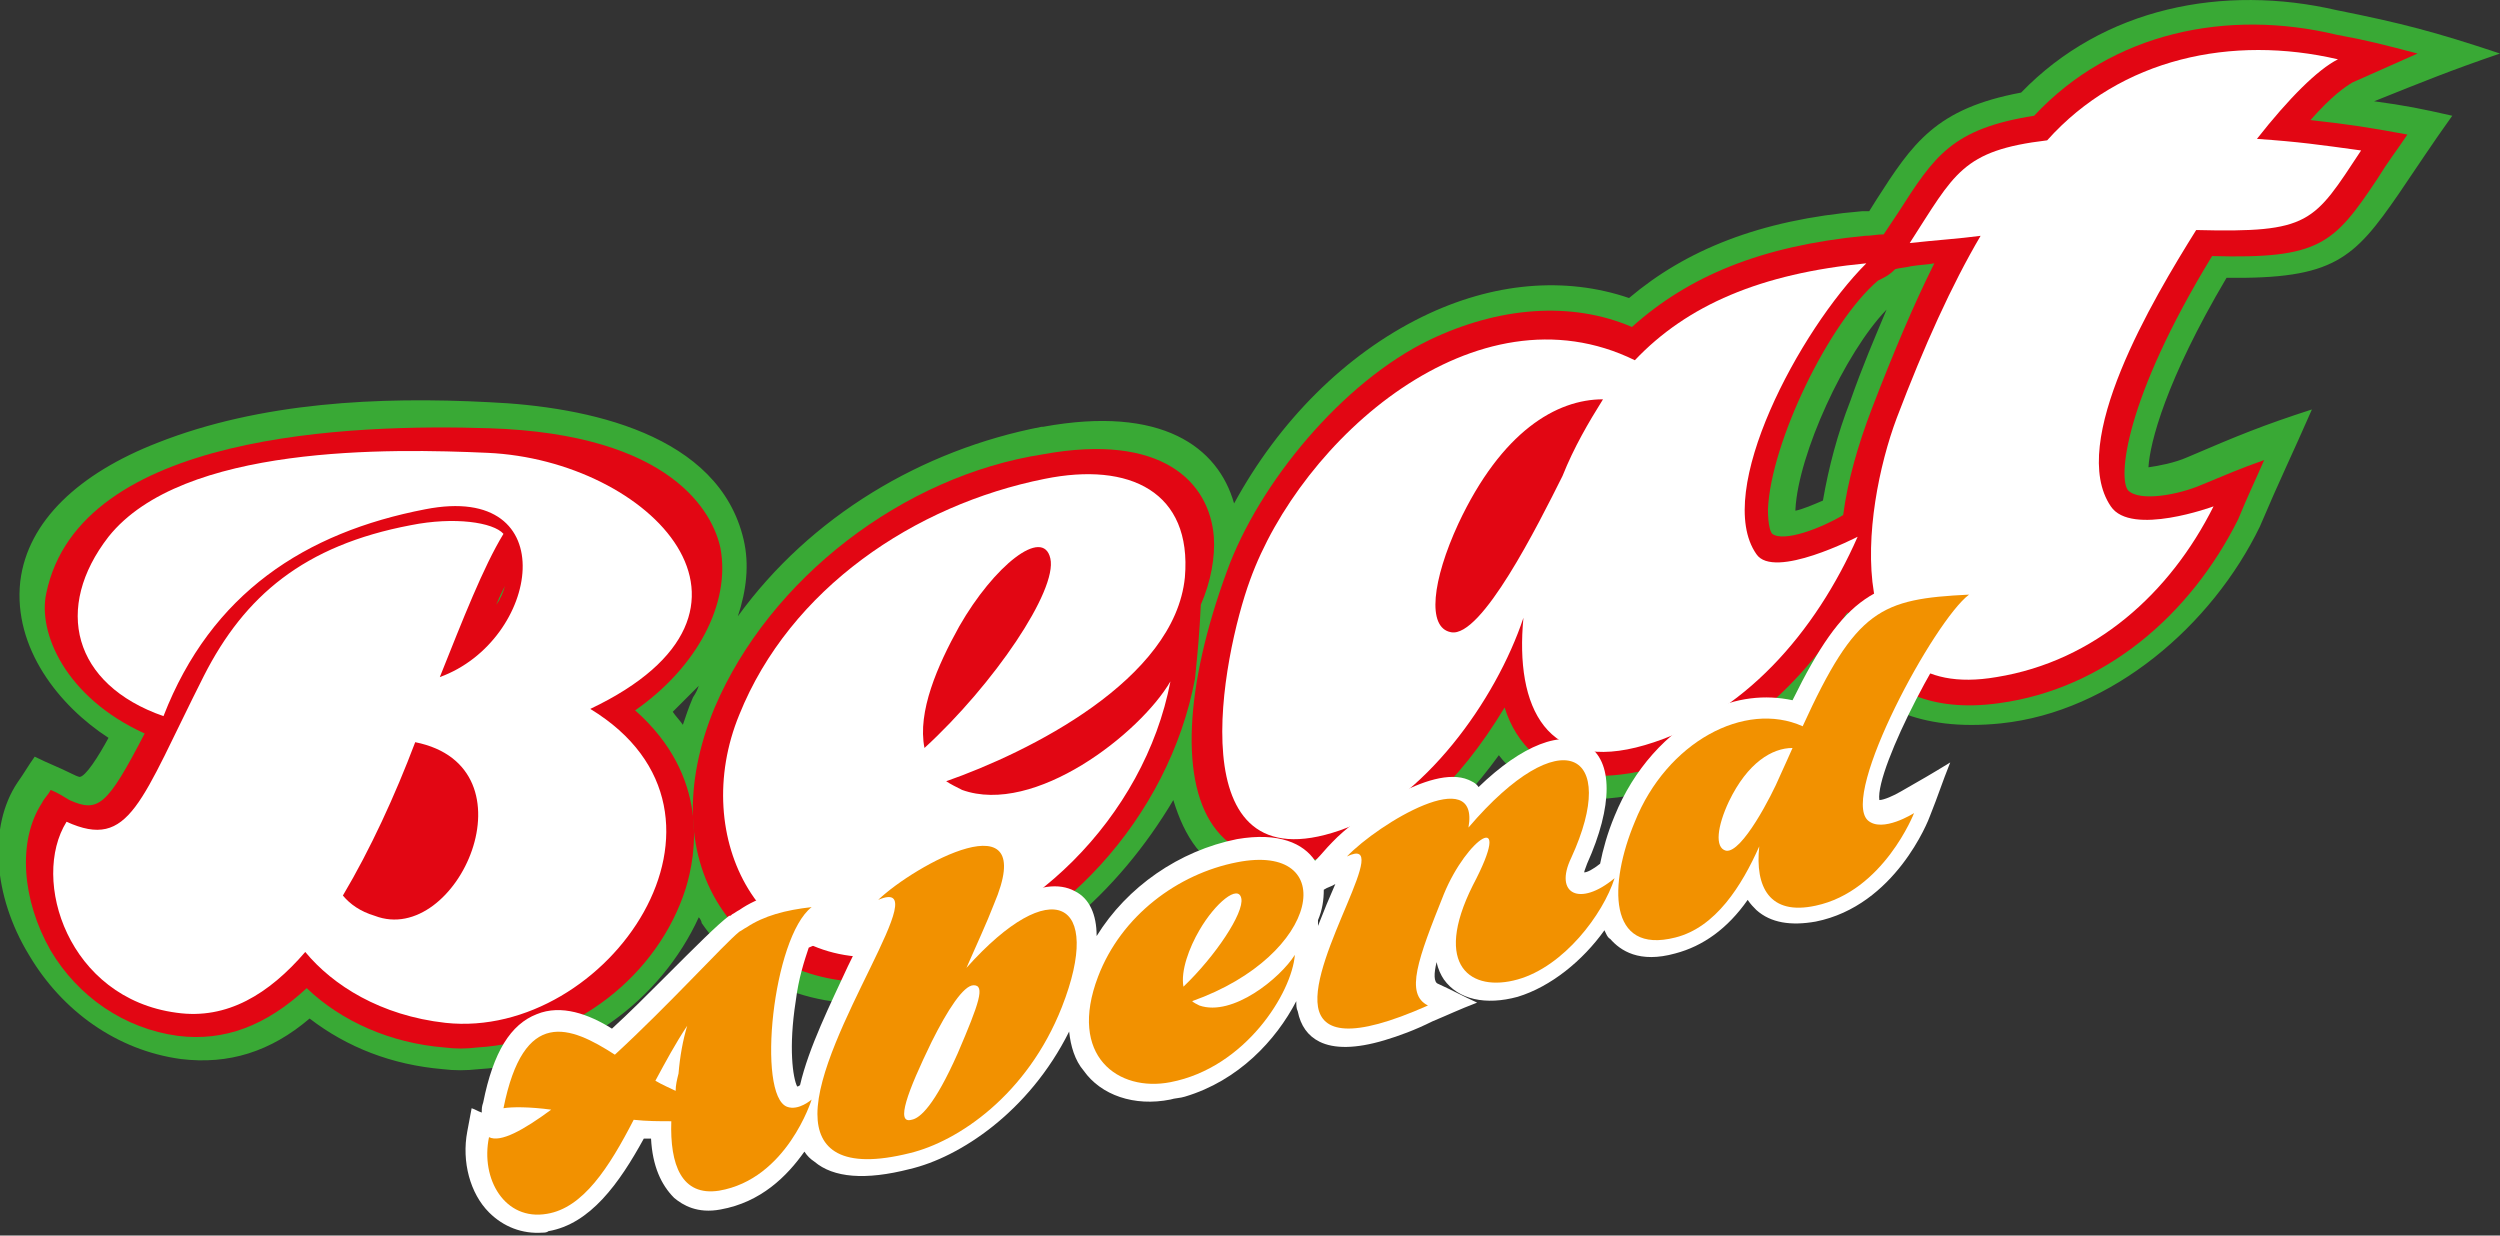
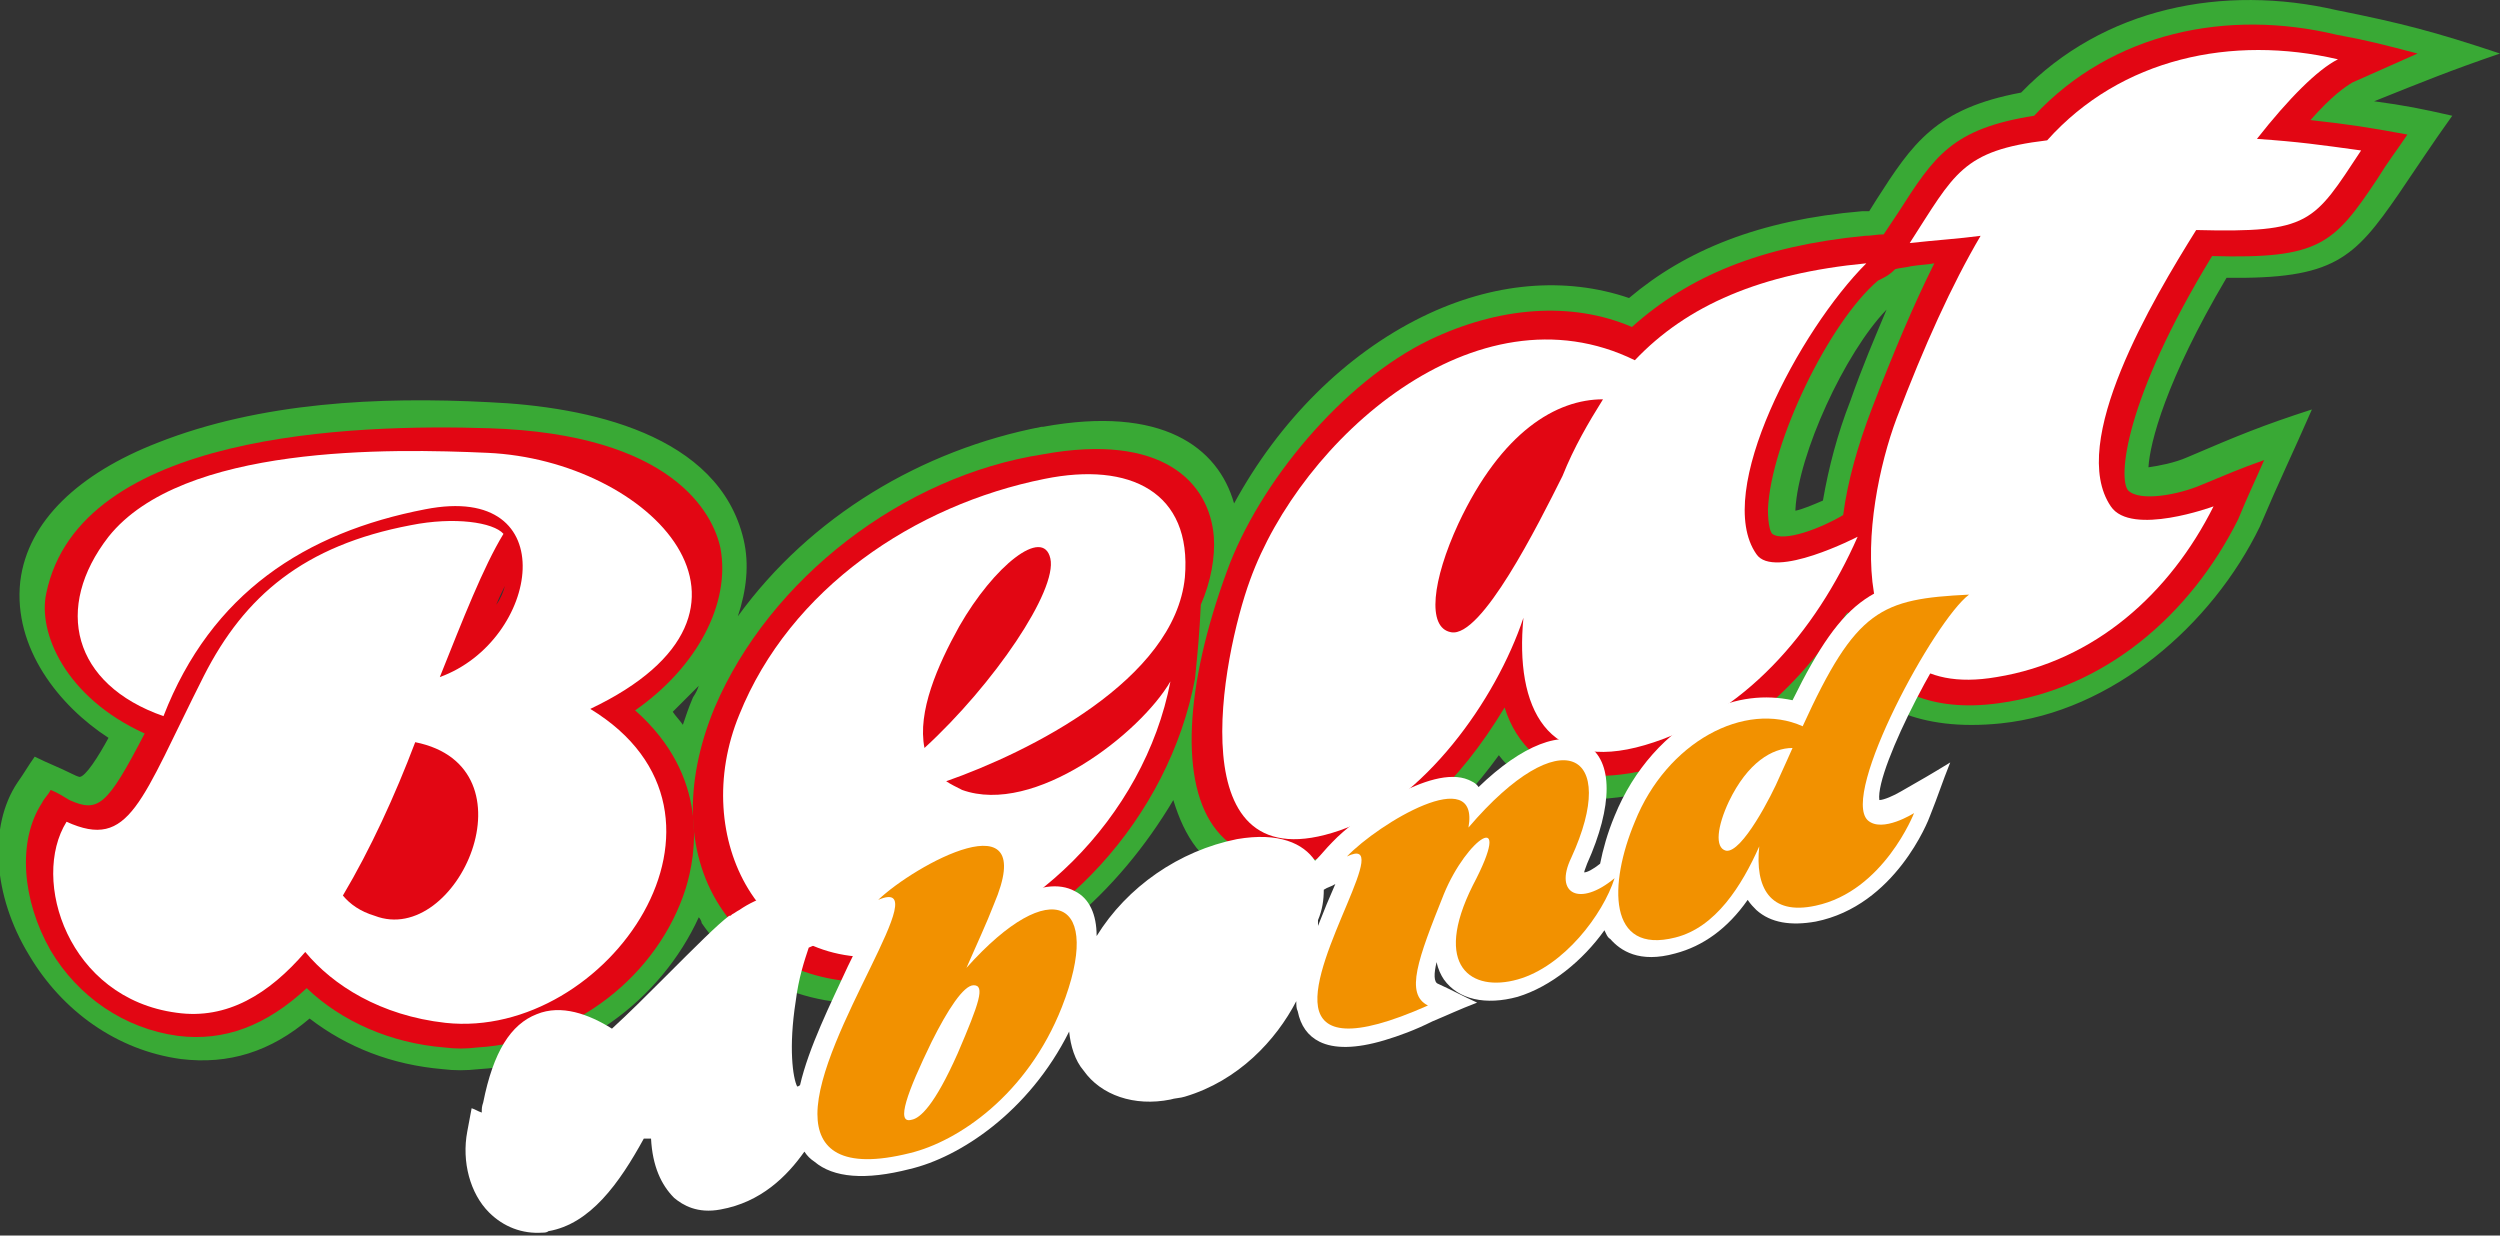
<svg xmlns="http://www.w3.org/2000/svg" version="1.1" id="Ebene_1" x="0px" y="0px" width="172.8px" height="85.4px" viewBox="0 0 172.8 85.4" style="enable-background:new 0 0 172.8 85.4;" xml:space="preserve">
  <rect x="0" y="0" width="172.8" height="85.4" fill="#333333" stroke="none" />
  <style type="text/css"> .st0{fill:#39A935;} .st1{fill:#E20613;} .st2{fill:#FFFFFF;} .st3{fill:#F29100;} </style>
  <g>
    <g>
      <g>
        <g>
-           <path class="st0" d="M32.7,41.1c1.2,0.7,1.9,1,3.1,1.6c0.3-0.5,0.6-1.1,0.7-1.7c-1.3-0.5-1.9-0.7-3.2-1.2 C33.1,40.2,32.9,40.6,32.7,41.1z" />
          <path class="st0" d="M172.8,3.7c-4.5-1.5-6.8-2.1-11.3-3c-7.8-1.8-16.1-0.2-21.8,5.7c-5.9,1.1-7.5,3.5-10,7.4 c-0.2,0.3-0.3,0.5-0.5,0.8c-0.2,0-0.3,0-0.5,0c-7.1,0.6-12.2,2.7-16.1,6c-4.4-1.5-9.4-1.1-14.3,1.3c-5.3,2.6-9.9,7.2-13,12.9 c-1.1-3.9-5-6.8-13.2-5.3c0,0-0.1,0-0.1,0c-8.3,1.6-16,6.2-21,13.1c0.6-1.8,0.8-3.6,0.4-5.3c-1.7-7.3-10.8-9.2-17.6-9.5 c-7.6-0.4-15.8,0-22.9,2.8c-5.4,2.1-9,5.4-9.5,9.6c-0.5,4.6,2.7,8.6,6.1,10.8c-0.7,1.3-1.6,2.7-2,2.7c0,0-0.1,0-0.5-0.2 c-1-0.5-1.6-0.7-2.6-1.2c-0.5,0.7-0.7,1.1-1.2,1.8c-2,3-1.7,7.8,0.8,11.9c2.3,3.9,6.1,6.6,10.5,7.2c3.3,0.4,6.2-0.5,8.9-2.8 c2.6,2,5.7,3.2,9.2,3.5c0.8,0.1,1.6,0.1,2.5,0c6.8-0.4,12.6-4.8,15.2-10.5c0.1,0.1,0.2,0.3,0.2,0.4c2.8,4.1,8,6.2,13.5,5.4 c0.7-0.1,1.5-0.2,2.2-0.4c7.2-1.8,13.1-7.1,16.9-13.5c0.4,1.3,0.9,2.4,1.6,3.3c1.5,1.8,4.5,3.7,10.2,2c4-1.2,7.6-4.1,10.7-8.4 c0.3,0.4,0.7,0.8,1.1,1.2c2.2,1.9,5.3,2.3,9.3,1.3c5.9-1.5,10.2-5.4,13.1-9.1c0.2,0.4,0.4,0.7,0.7,1c1.6,2,4.7,4,10.5,3.4 c7.7-0.8,14.6-6.8,17.9-13.6c1.4-3.3,2.2-4.9,3.6-8.1c-3.4,1.1-5.1,1.8-8.6,3.3c-0.9,0.4-2,0.6-2.7,0.7c0.1-1.7,1.2-6,5.4-13.1 c7.4,0.1,8.8-1.3,11.9-5.8c1.5-2.2,2.2-3.3,3.7-5.4c-2.2-0.5-3.2-0.7-5.4-1C167.6,5.6,169.3,4.9,172.8,3.7z M130.4,21.4 c-0.8,1.9-1.7,4-2.5,6.3c-0.9,2.3-1.5,4.6-1.9,6.9c-0.7,0.3-1.4,0.6-1.9,0.7c0,0,0-0.1,0-0.1C124.3,31.4,127.5,24.4,130.4,21.4z M47.2,50.1c-0.2-0.3-0.5-0.6-0.7-0.9c0.6-0.6,1.2-1.2,1.8-1.8c-0.1,0.3-0.2,0.5-0.4,0.8C47.6,48.9,47.4,49.5,47.2,50.1z M45.7,61c-1.6,5.2-6.8,9.3-12.9,9.7c-0.7,0-1.4,0-2,0c-3.3-0.3-6.3-1.6-8.4-3.6c-0.5-0.5-0.8-0.7-1.3-1.2 c-0.4,0.4-0.7,0.7-1.1,1.1c-2.4,2.3-5,3.3-7.7,2.9c-3.1-0.4-5.6-2.1-7.1-4.7c-1.7-2.8-1.9-6.2-0.5-8.4l0,0l0,0 c3.6,1.6,4.8-0.4,7.2-5.1c0.3-0.7,0.5-1,0.8-1.7c-0.8-0.4-1.3-0.5-2.1-0.9c-5.3-2.3-5.6-6.1-5.4-7.4 c1.8-10.1,20.3-10.8,28.7-10.3c11.8,0.6,14,5,14.4,7l0,0c0.6,3.1-1.4,6.8-5.1,9.4c-0.7,0.5-1.1,0.8-1.9,1.3 c0.6,0.6,1,0.9,1.6,1.5C47,54.3,46.4,58.7,45.7,61z M63.9,65.6c-0.6,0.2-1.3,0.3-1.9,0.4c-4.4,0.6-8.4-1-10.6-4.1 c-2.2-3.2-2.4-7.7-0.3-12.5c3.2-7.8,10.5-13.4,18.5-15.7c0.8-0.2,1.7-0.4,2.5-0.6c0,0,0,0,0,0c7-1.3,9.7,1.4,10,4.4 c0.1,1.2-0.1,2.4-0.7,3.8c-0.1,0.1-0.1,0.2-0.1,0.3c-0.2,2.2-0.3,3.3-0.5,5.5C80.2,55.7,71.5,63.5,63.9,65.6z M162.7,11.1 c-2.8,4.3-3.3,4.9-10.1,4.8c-0.4,0-0.5,0-0.9,0c-0.2,0.3-0.3,0.4-0.4,0.7c-2.8,4.6-8.2,14.1-5.5,18.4c1.3,2,6.9,0.1,7.1,0 c0,0,0,0,0,0c-3,6.1-8.3,10.8-15,11.8c-3.2,0.5-5.9-0.3-7.3-2.2c-0.6-0.7-1-1.7-1.3-2.9c-0.4-1.5-0.6-2.3-0.9-3.8 c-0.9,1.4-1.3,2.1-2.2,3.5c-2.3,3.8-6.4,8.5-12.5,10.1c-2.9,0.7-5.1,0.5-6.5-0.8c-0.7-0.6-1.2-1.4-1.5-2.5c-0.4-1.3-0.6-2-1-3.4 c-0.8,1.4-1.2,2-2,3.4c-2.9,5-6.3,8-10,9.2c-3.2,1-5.7,0.6-7.1-1.1c-2.2-2.7-1.7-9,0.9-16.2c2.1-5.7,7.4-12.1,12.9-14.8 c4.4-2.1,8.9-2.4,12.7-0.8c0.4,0.2,0.6,0.2,1,0.4c0.4-0.3,0.5-0.5,0.9-0.8c3.5-3.2,8.2-5.2,15.1-5.8c-3.8,3.2-8.1,12.1-8.3,17.2 c-0.1,1.4,0.2,2.4,0.8,3c2,1.8,6.4-0.9,6.9-1.2c0.3-0.2,0.5-0.3,0.8-0.5c0-0.4,0.1-0.5,0.1-0.9c0.3-2.2,0.9-4.5,1.9-6.9 c1.5-3.8,2.8-7,4.2-9.8c0.6-1.1,0.9-1.7,1.4-2.8c-1.3,0.1-1.9,0.2-3.1,0.3c-0.5,0.1-1.1,0.1-1.7,0.2c0,0,0,0,0,0 c0.3-0.4,0.4-0.6,0.7-1.1c2.5-3.8,3.3-5.2,8.3-5.9c0.2,0,0.3-0.1,0.6-0.1c0.2-0.2,0.2-0.2,0.4-0.4c5.1-5.4,12.6-6.8,19.7-5.2 c-0.9,0.4-1.9,1.3-3.3,2.8c-1,1.1-1.5,1.6-2.4,2.7c2.9,0.2,4.4,0.4,7.4,0.8C163,10.7,162.9,10.8,162.7,11.1z" />
        </g>
        <g>
          <path class="st1" d="M49.8,37.9c-0.5-2.4-3.3-7.9-16-8.3C24.4,29.3,5.5,29.9,3.2,41c-0.6,2.7,1.3,7.2,6.8,9.7 c-2.6,5-3.2,5.5-5.2,4.6C4.3,55,4,54.8,3.5,54.6c-0.2,0.4-0.4,0.5-0.6,0.9c-1.7,2.6-1.4,6.7,0.6,10.2c1.9,3.2,5.1,5.4,8.8,5.9 c3.2,0.4,6.1-0.7,8.9-3.3c2.4,2.3,5.8,3.8,9.5,4.1c0.8,0.1,1.5,0.1,2.3,0c6.7-0.4,12.5-5,14.4-11c0.7-2.3,1.7-7.7-3.5-12.3 C48.2,46.1,50.5,41.7,49.8,37.9z M34.9,40.5c-0.1,0.4-0.3,0.9-0.6,1.3C34.5,41.3,34.7,40.9,34.9,40.5z" />
          <path class="st1" d="M83,41.8c0.7-1.6,1-3.3,0.9-4.7c-0.3-3.8-3.6-7.2-11.8-5.7c0,0,0,0,0,0c-9.7,1.5-18.9,8.6-22.7,17.5 C47.2,54.2,47.4,59.3,50,63c2.5,3.6,7.2,5.5,12.1,4.7c0.7-0.1,1.4-0.2,2-0.4c9.1-2.5,16.7-10.8,18.5-20.4 C82.8,44.9,82.9,43.9,83,41.8z" />
          <path class="st1" d="M162.6,5.7c1.8-0.8,2.7-1.2,4.5-2c-2.3-0.6-3.4-0.9-5.6-1.3C154,0.6,146,2.2,140.6,8 c-5.7,0.9-6.9,2.8-9.4,6.7c-0.4,0.6-0.6,0.9-1,1.5c-0.5,0-0.8,0.1-1.3,0.1c-7.2,0.7-12.2,2.8-16.1,6.3c-4.2-1.8-9.2-1.4-14,0.9 c-6,2.9-11.8,9.9-14,16c-2.9,7.9-3.3,14.7-0.7,17.9c1.2,1.5,3.7,3,8.6,1.6c4.3-1.3,8.1-4.8,11.3-10.1c0.4,1.3,1.1,2.4,2,3.2 c1.8,1.6,4.5,1.9,7.9,1.1c6.8-1.7,11.3-7,13.8-10.9c0.3,1.4,0.9,2.5,1.6,3.5c1.3,1.7,4,3.5,8.9,2.8c7.3-1,13.2-6.1,16.5-12.7 c0.7-1.7,1.1-2.5,1.8-4.1c-1.7,0.6-2.6,1-4.3,1.7c-1.6,0.7-4.3,1.2-5.1,0.4c-0.7-0.8-0.3-6.2,5.8-16.2c7.4,0.2,8.4-0.8,11.4-5.3 c0.8-1.3,1.3-1.9,2.1-3.1c-2.7-0.5-4-0.7-6.7-1C161.2,6.6,162.1,6,162.6,5.7z M131,18.6c0.4-0.1,0.7-0.1,1.1-0.2 c0.6-0.1,1.1-0.1,1.6-0.2c-1.4,2.8-2.8,6.1-4.3,10c-1,2.6-1.7,5.1-2,7.4c-1.5,0.9-4.1,1.9-4.9,1.3c-0.1-0.1-0.3-0.5-0.3-1.7 c0.2-4.6,4.2-12.9,7.6-15.8C130.4,19.1,130.6,19,131,18.6z" />
        </g>
        <g>
          <path class="st2" d="M14.1,46.7c2.8-5.5,6.9-9,14.3-10.4c3-0.6,5.7-0.2,6.4,0.6c-1.4,2.3-2.8,5.9-4.4,9.9 c6.9-2.5,8.7-13.5-1-11.6c-8.3,1.6-14.8,5.8-18.1,14.3C5,47.3,3.7,42,7.5,37.1c5.1-6.4,19.5-6.1,26.2-5.8 c11.2,0.5,21.4,10.9,7.1,17.7c12,7.3,1.2,22.9-10,21.7c-4.5-0.5-7.8-2.6-9.7-4.9c-2.5,2.9-5.4,4.7-8.9,4.2 c-7.5-1-10.1-9.2-7.6-13.2C9,58.8,9.7,55.4,14.1,46.7z M23.7,61.9c0.5,0.6,1.2,1.1,2.2,1.4c5.7,2.2,11.3-10.3,2.8-12 C27.3,55,25.6,58.7,23.7,61.9z" />
          <path class="st2" d="M72.2,33.1c5.9-1.2,10.2,0.9,9.7,6.8C81.2,47,71.1,52,65.4,54c0.3,0.2,0.7,0.4,1.1,0.6 c5,1.8,12.3-3.9,14.4-7.5C79.1,56.5,71,64.5,62.1,66c-9.5,1.5-14.5-8.1-11-16.6C54.6,40.7,63.2,34.9,72.2,33.1z M63.9,51.7 c4.8-4.4,9.2-10.9,8.7-13.1c-0.5-2.2-3.9,0.5-6.3,4.7C64.8,46,63.4,49.2,63.9,51.7z" />
          <path class="st2" d="M121.4,38.3c1.2,1.8,7-1.2,7-1.2c-2.9,6.6-7.9,12.4-14.7,14.4c-6.8,2-9-2.6-8.4-8.8 c-1.9,5.7-6.9,12.7-12.7,14.7c-11.3,3.9-8.1-12.1-6.2-17.3c3.5-9.7,15.6-20.6,26.6-15.2c3.6-3.8,8.7-6,16-6.7 C124.4,22.8,118.4,34,121.4,38.3z M108,32.9c0.8-2,1.8-3.7,2.8-5.3c-3.2,0-7,2.2-10,8.6c-1.8,3.9-2.2,7.2-0.5,7.5 C102.4,44.1,106.3,36.3,108,32.9z" />
          <path class="st2" d="M141.5,9.7c5.1-5.7,12.8-7.3,20.1-5.6c-1.4,0.7-3.4,2.7-5.6,5.5c2.9,0.2,4.3,0.4,7.2,0.8 c-3.3,5-3.5,5.7-11.4,5.5c-3,4.8-8.9,14.7-5.9,19.1c1.4,2.1,7.1,0,7.1,0c-3,6-8.2,10.7-15,11.8c-11,1.9-9.3-11.5-6.9-17.9 c1.9-5,3.8-9.2,5.8-12.6c-1.5,0.2-3.1,0.3-4.9,0.5C135.1,12,135.6,10.4,141.5,9.7z" />
        </g>
      </g>
      <g>
        <path class="st2" d="M136,39.7c-6.4,0.3-8.5,1.4-12.1,8.7c-1.9-0.4-3.9-0.2-5.9,0.8c-2.8,1.4-5.1,4-6.4,7.2 c-0.5,1.2-0.8,2.3-1,3.3c-0.5,0.4-0.9,0.6-1.1,0.6c0-0.1,0.1-0.3,0.2-0.6c1.8-4,1.8-7.1,0-8.2c-1.7-1.1-4.5,0-7.5,2.9 c-0.2-0.3-0.5-0.4-0.7-0.5c-2.6-1.1-7.8,2.6-9.4,4.3c-0.5,0.5-0.7,0.8-1.2,1.3c-0.8-1.2-2.5-2-5.4-1.5l0,0 c-4,0.8-7.6,3.3-9.7,6.7c0-1.5-0.5-2.6-1.5-3.1c-1.1-0.6-2.6-0.4-4.3,0.6c0.9-2.5,0.8-4.1-0.5-4.9c-2.4-1.5-7.5,1.7-9.5,3.5 c-1.5,0.2-2.3,0.3-3.9,0.5c-2,0.2-3.7,0.7-5,1.6c-0.2,0.1-0.3,0.2-0.5,0.3c-0.1,0.1-0.1,0.1-0.2,0.1c-0.8,0.6-2.2,2-4.6,4.4 c-1.1,1.1-2.3,2.3-3.5,3.4c-1.6-1-3.5-1.7-5.2-1c-1.8,0.7-3,2.6-3.7,6.1c-0.1,0.3-0.1,0.4-0.1,0.7c-0.3-0.1-0.4-0.2-0.7-0.3 c-0.1,0.6-0.2,1-0.3,1.6c-0.4,2.1,0.2,4.3,1.5,5.6c1,1,2.3,1.5,3.7,1.4c0.1,0,0.3,0,0.4-0.1c2.9-0.5,4.9-3.3,6.6-6.4 c0.2,0,0.3,0,0.5,0c0.1,1.9,0.7,3.2,1.6,4.1c0.6,0.5,1.6,1.1,3.2,0.8c2.8-0.5,4.6-2.3,5.8-4c0.2,0.3,0.4,0.5,0.7,0.7 c1.3,1.1,3.5,1.3,6.6,0.5c3.4-0.8,8.2-3.9,11-9.5c0.1,1,0.4,2,1,2.7c1.2,1.7,3.5,2.5,6,2c0.3-0.1,0.7-0.1,1-0.2 c3.7-1.1,6.3-3.9,7.7-6.6c0,0.3,0,0.5,0.1,0.7c0.2,1,0.7,1.7,1.5,2.1c1,0.5,2.5,0.5,4.5-0.1c1-0.3,2.1-0.7,3.3-1.3 c1.2-0.5,1.8-0.8,3.1-1.3c-1.1-0.5-1.6-0.8-2.7-1.3c-0.3-0.1-0.3-0.7-0.1-1.5c0.1,0.5,0.3,0.9,0.5,1.2c1,1.4,2.9,1.8,5.1,1.2 c2.3-0.7,4.5-2.5,6-4.6c0.1,0.2,0.2,0.5,0.4,0.6c0.7,0.8,2,1.7,4.5,1c1.9-0.5,3.6-1.7,5-3.7c0.2,0.3,0.4,0.5,0.6,0.7 c1,0.9,2.4,1.1,4.1,0.8c5.5-1.1,7.8-7,7.9-7.3c0.6-1.5,0.8-2.2,1.4-3.7c-1.3,0.8-2,1.2-3.4,2c-0.5,0.3-1.2,0.6-1.5,0.6 c-0.3-2.2,4.8-11.8,6.8-13.5c1.3-1.1,2-1.6,3.4-2.6C138.6,39.5,137.7,39.6,136,39.7z M55.1,75.1c-0.3-0.6-0.6-2.7-0.1-5.9 c0.2-1.6,0.6-2.8,0.9-3.7c1.6-0.7,2.4-1,4.1-1.7c-0.4,0.9-0.9,2-1.4,3c-1.2,2.6-2.7,5.6-3.3,8.2C55.3,75,55.2,75.1,55.1,75.1z M91.1,63.6c0.3-0.7,0.4-1.4,0.4-2.1c0.3-0.2,0.5-0.2,0.8-0.4c-0.2,0.5-0.4,0.9-0.6,1.4c-0.2,0.5-0.4,1-0.6,1.5 C91.1,63.9,91.1,63.8,91.1,63.6z" />
        <g>
          <g>
-             <path class="st3" d="M38.1,76.7c-1.5-0.2-2.7-0.2-3.3-0.1c1.4-7,4.6-5.7,7.7-3.7c3.8-3.5,7.5-7.6,8.6-8.5 c0.2-0.1,0.3-0.2,0.5-0.3c1.2-0.8,2.7-1.2,4.5-1.4c-2.7,2.1-3.8,13-1.7,13.8c0.8,0.3,1.7-0.5,1.7-0.5s-1.7,5.5-6.4,6.3 c-2.6,0.4-3.4-1.8-3.3-4.8c-0.8,0-1.7,0-2.6-0.1c-1.7,3.3-3.5,6.1-6,6.5c-2.9,0.5-4.6-2.4-4-5.3C34.6,79,36.2,78.1,38.1,76.7z M47.5,70.9c-0.8,1.2-1.5,2.5-2.2,3.8c0.5,0.3,1,0.5,1.4,0.7c0-0.4,0.1-0.8,0.2-1.2C47,73,47.2,71.9,47.5,70.9z" />
-           </g>
+             </g>
          <g>
            <path class="st3" d="M73.4,69.6c-2.4,6.1-7.2,9.3-10.5,10.1c-4.8,1.2-6.4-0.3-6.4-2.7c0-5.5,8.4-16.6,4.2-14.8 c2.5-2.4,11.2-7.2,8,0.3c-0.5,1.3-1.2,2.8-1.9,4.4C72.7,60.3,76.3,62.2,73.4,69.6z M67.3,68.1c-0.7,0-1.8,1.7-2.9,3.9 c-1.7,3.5-2.5,5.7-1.4,5.4c0.6-0.1,1.6-1,3.2-4.6C67.7,69.3,68.1,68.1,67.3,68.1z" />
          </g>
          <g>
-             <path class="st3" d="M85.5,59.6c7.1-1.4,5.9,6.4-3.1,9.6c0.1,0.1,0.3,0.2,0.5,0.3c2.3,0.8,5.6-1.9,6.6-3.5 c-0.2,2.6-3.4,7.8-8.6,8.8c-3.6,0.7-7.1-1.8-5-7.3C77.5,63.3,81.4,60.4,85.5,59.6z M81.8,68.2c2.2-2.1,4.2-5.1,4-6.1 c-0.2-1-1.8,0.3-2.9,2.2C82.2,65.5,81.6,67.1,81.8,68.2z" />
-           </g>
+             </g>
          <g>
            <path class="st3" d="M99.8,61.8c-1.8,4.5-2.7,6.9-1.1,7.7c-5.4,2.4-7.3,1.8-7.6,0.1c-0.6-3.5,5.3-12,2-10.4 c2.2-2.3,9.2-6.5,8.4-2c6.4-7.5,10.5-5.3,7.1,2.1c-1.2,2.5,0.6,3.4,3,1.4c-0.8,2.5-3.5,6.1-6.7,7c-3.2,0.9-5.9-0.9-3.1-6.5 C104.7,55.7,101.4,57.9,99.8,61.8C99.8,61.8,99.8,61.8,99.8,61.8z" />
          </g>
          <g>
            <path class="st3" d="M129.1,56.7c1,0.9,3.2-0.5,3.2-0.5s-2.1,5.4-6.8,6.4c-3.2,0.7-4.2-1.3-3.9-4.1c-1.2,2.7-3,5.6-5.8,6.3 c-4.7,1.2-4.6-3.7-2.8-8c2.2-5.5,7.6-8.4,11.6-6.6c3.7-8.1,5.4-8.8,11.5-9.1C133.7,42.9,127.2,54.9,129.1,56.7z M123.9,51.7 c-1.4,0-3.1,1-4.4,3.7c-0.8,1.7-1,3.2-0.2,3.4c1.1,0.2,3.2-3.9,3.7-5.1C123.4,52.8,123.6,52.4,123.9,51.7z" />
          </g>
        </g>
      </g>
    </g>
  </g>
</svg>